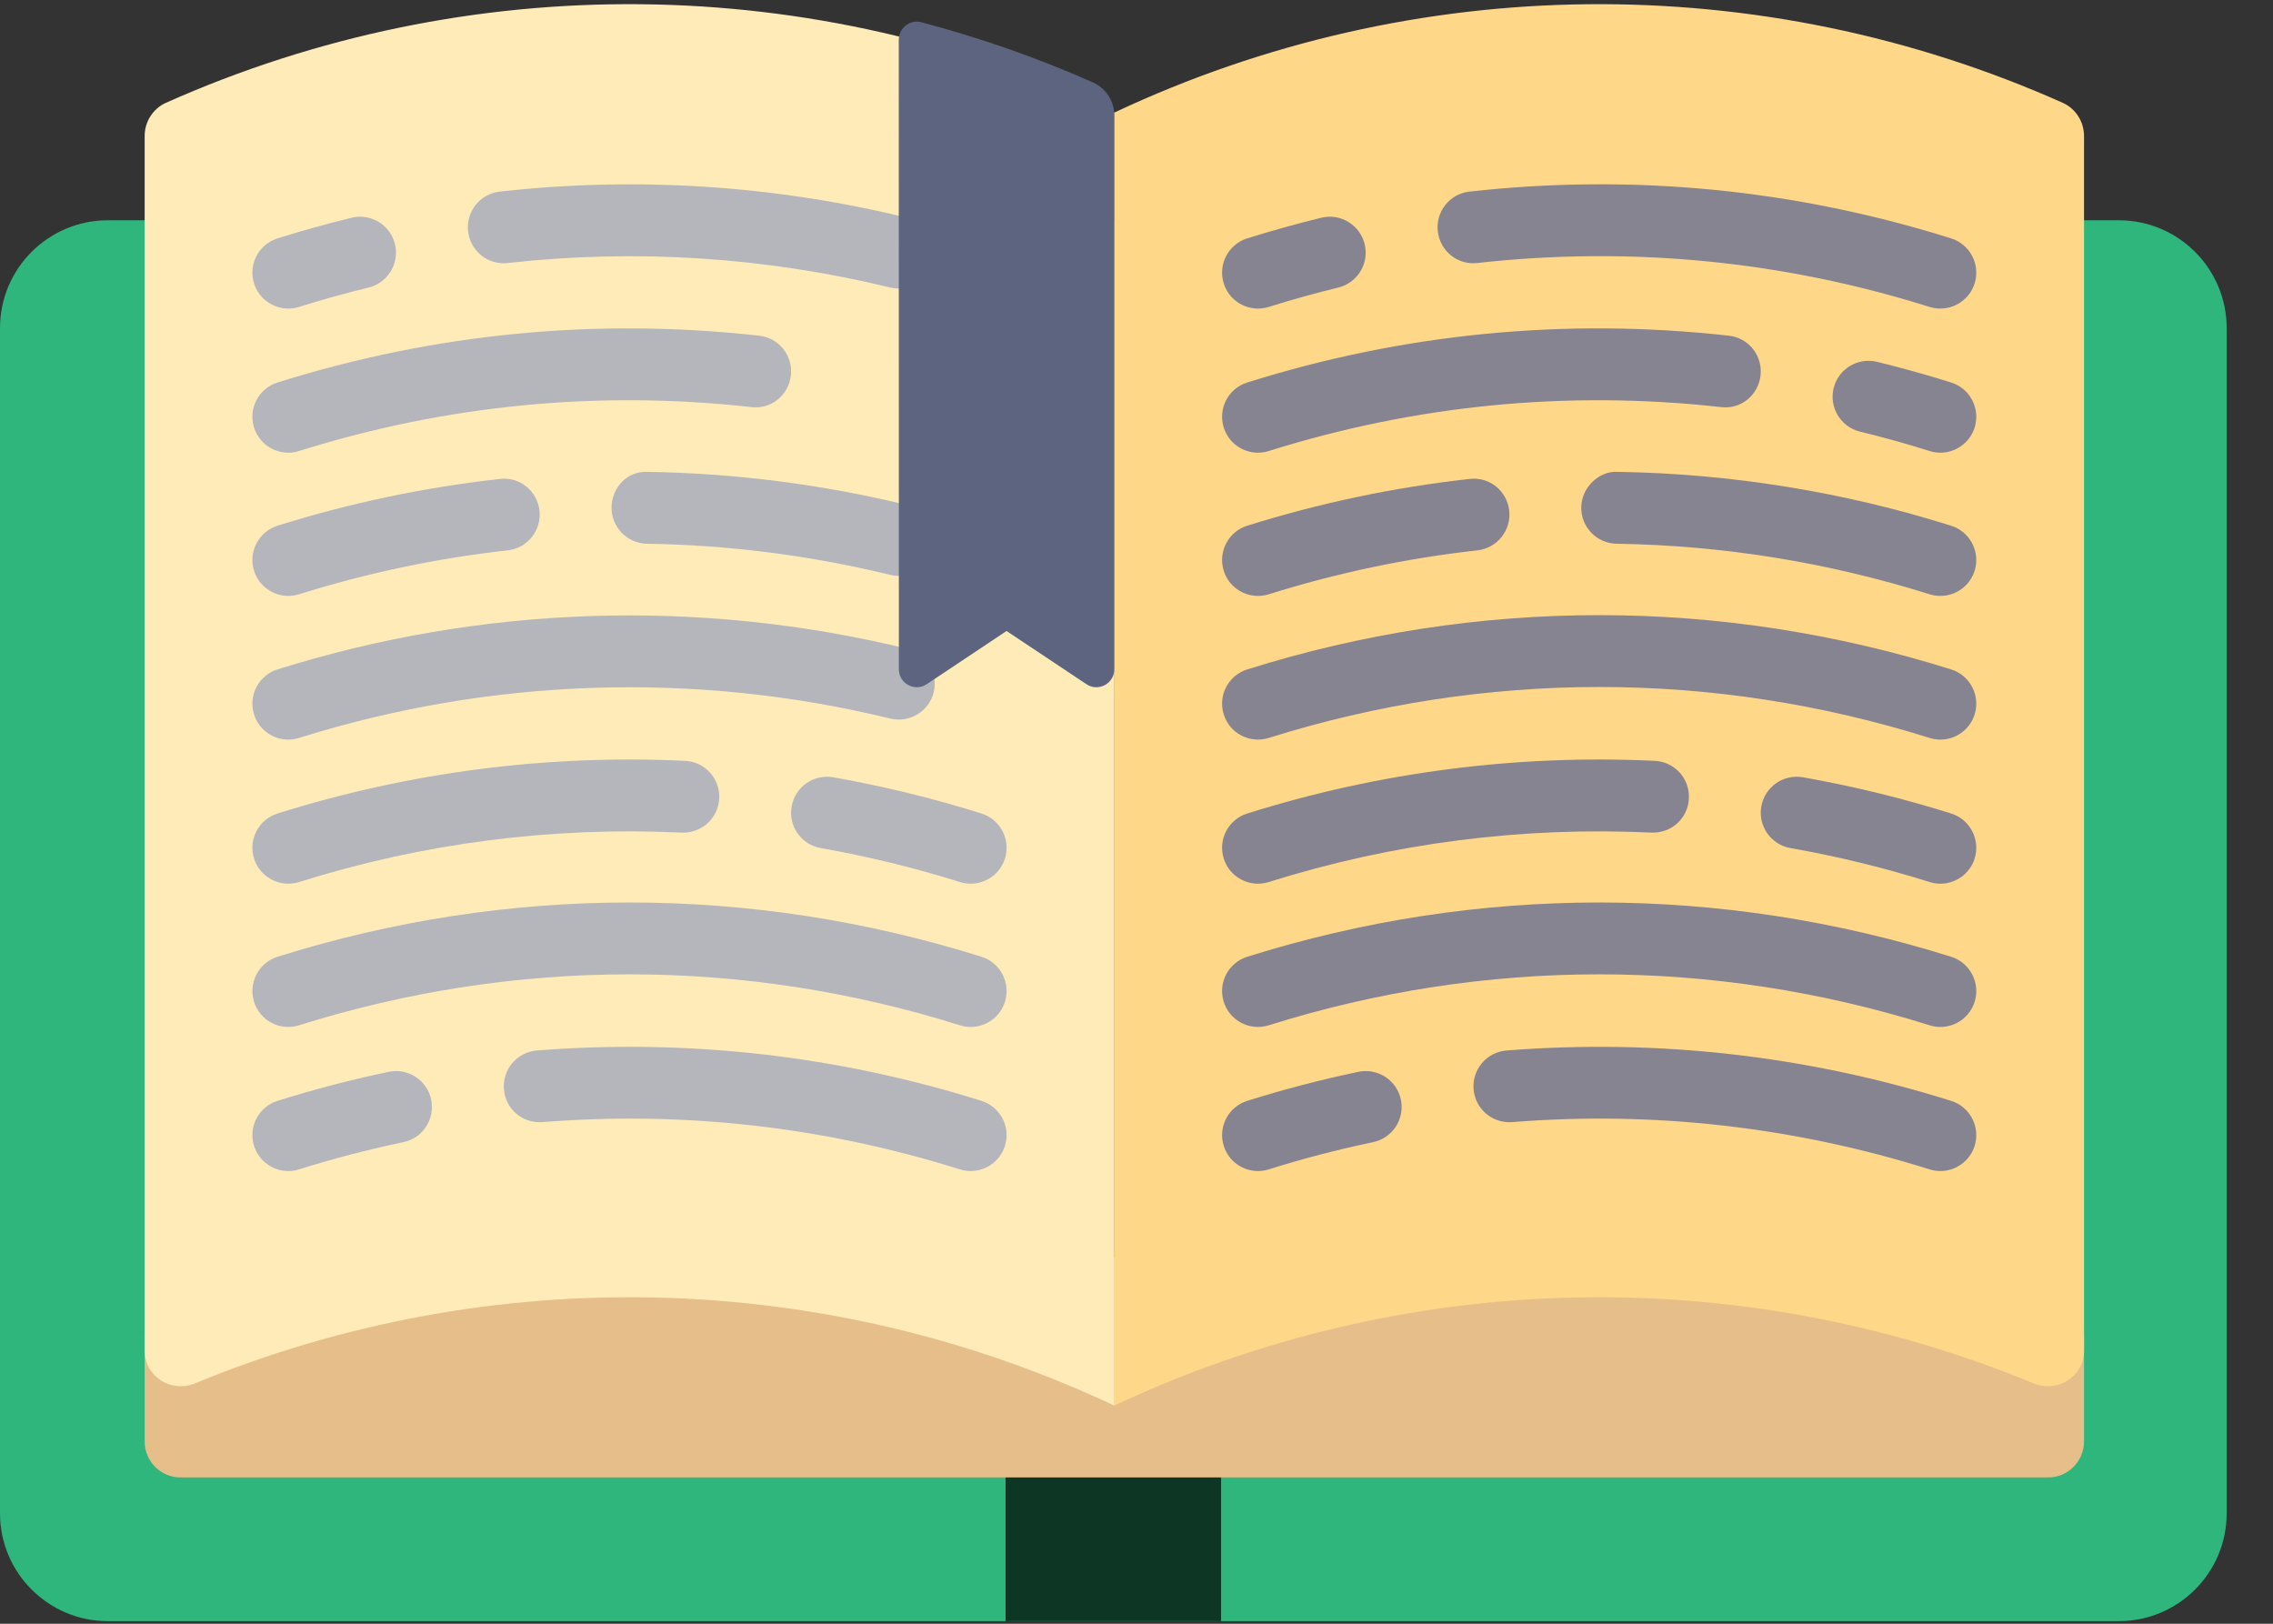
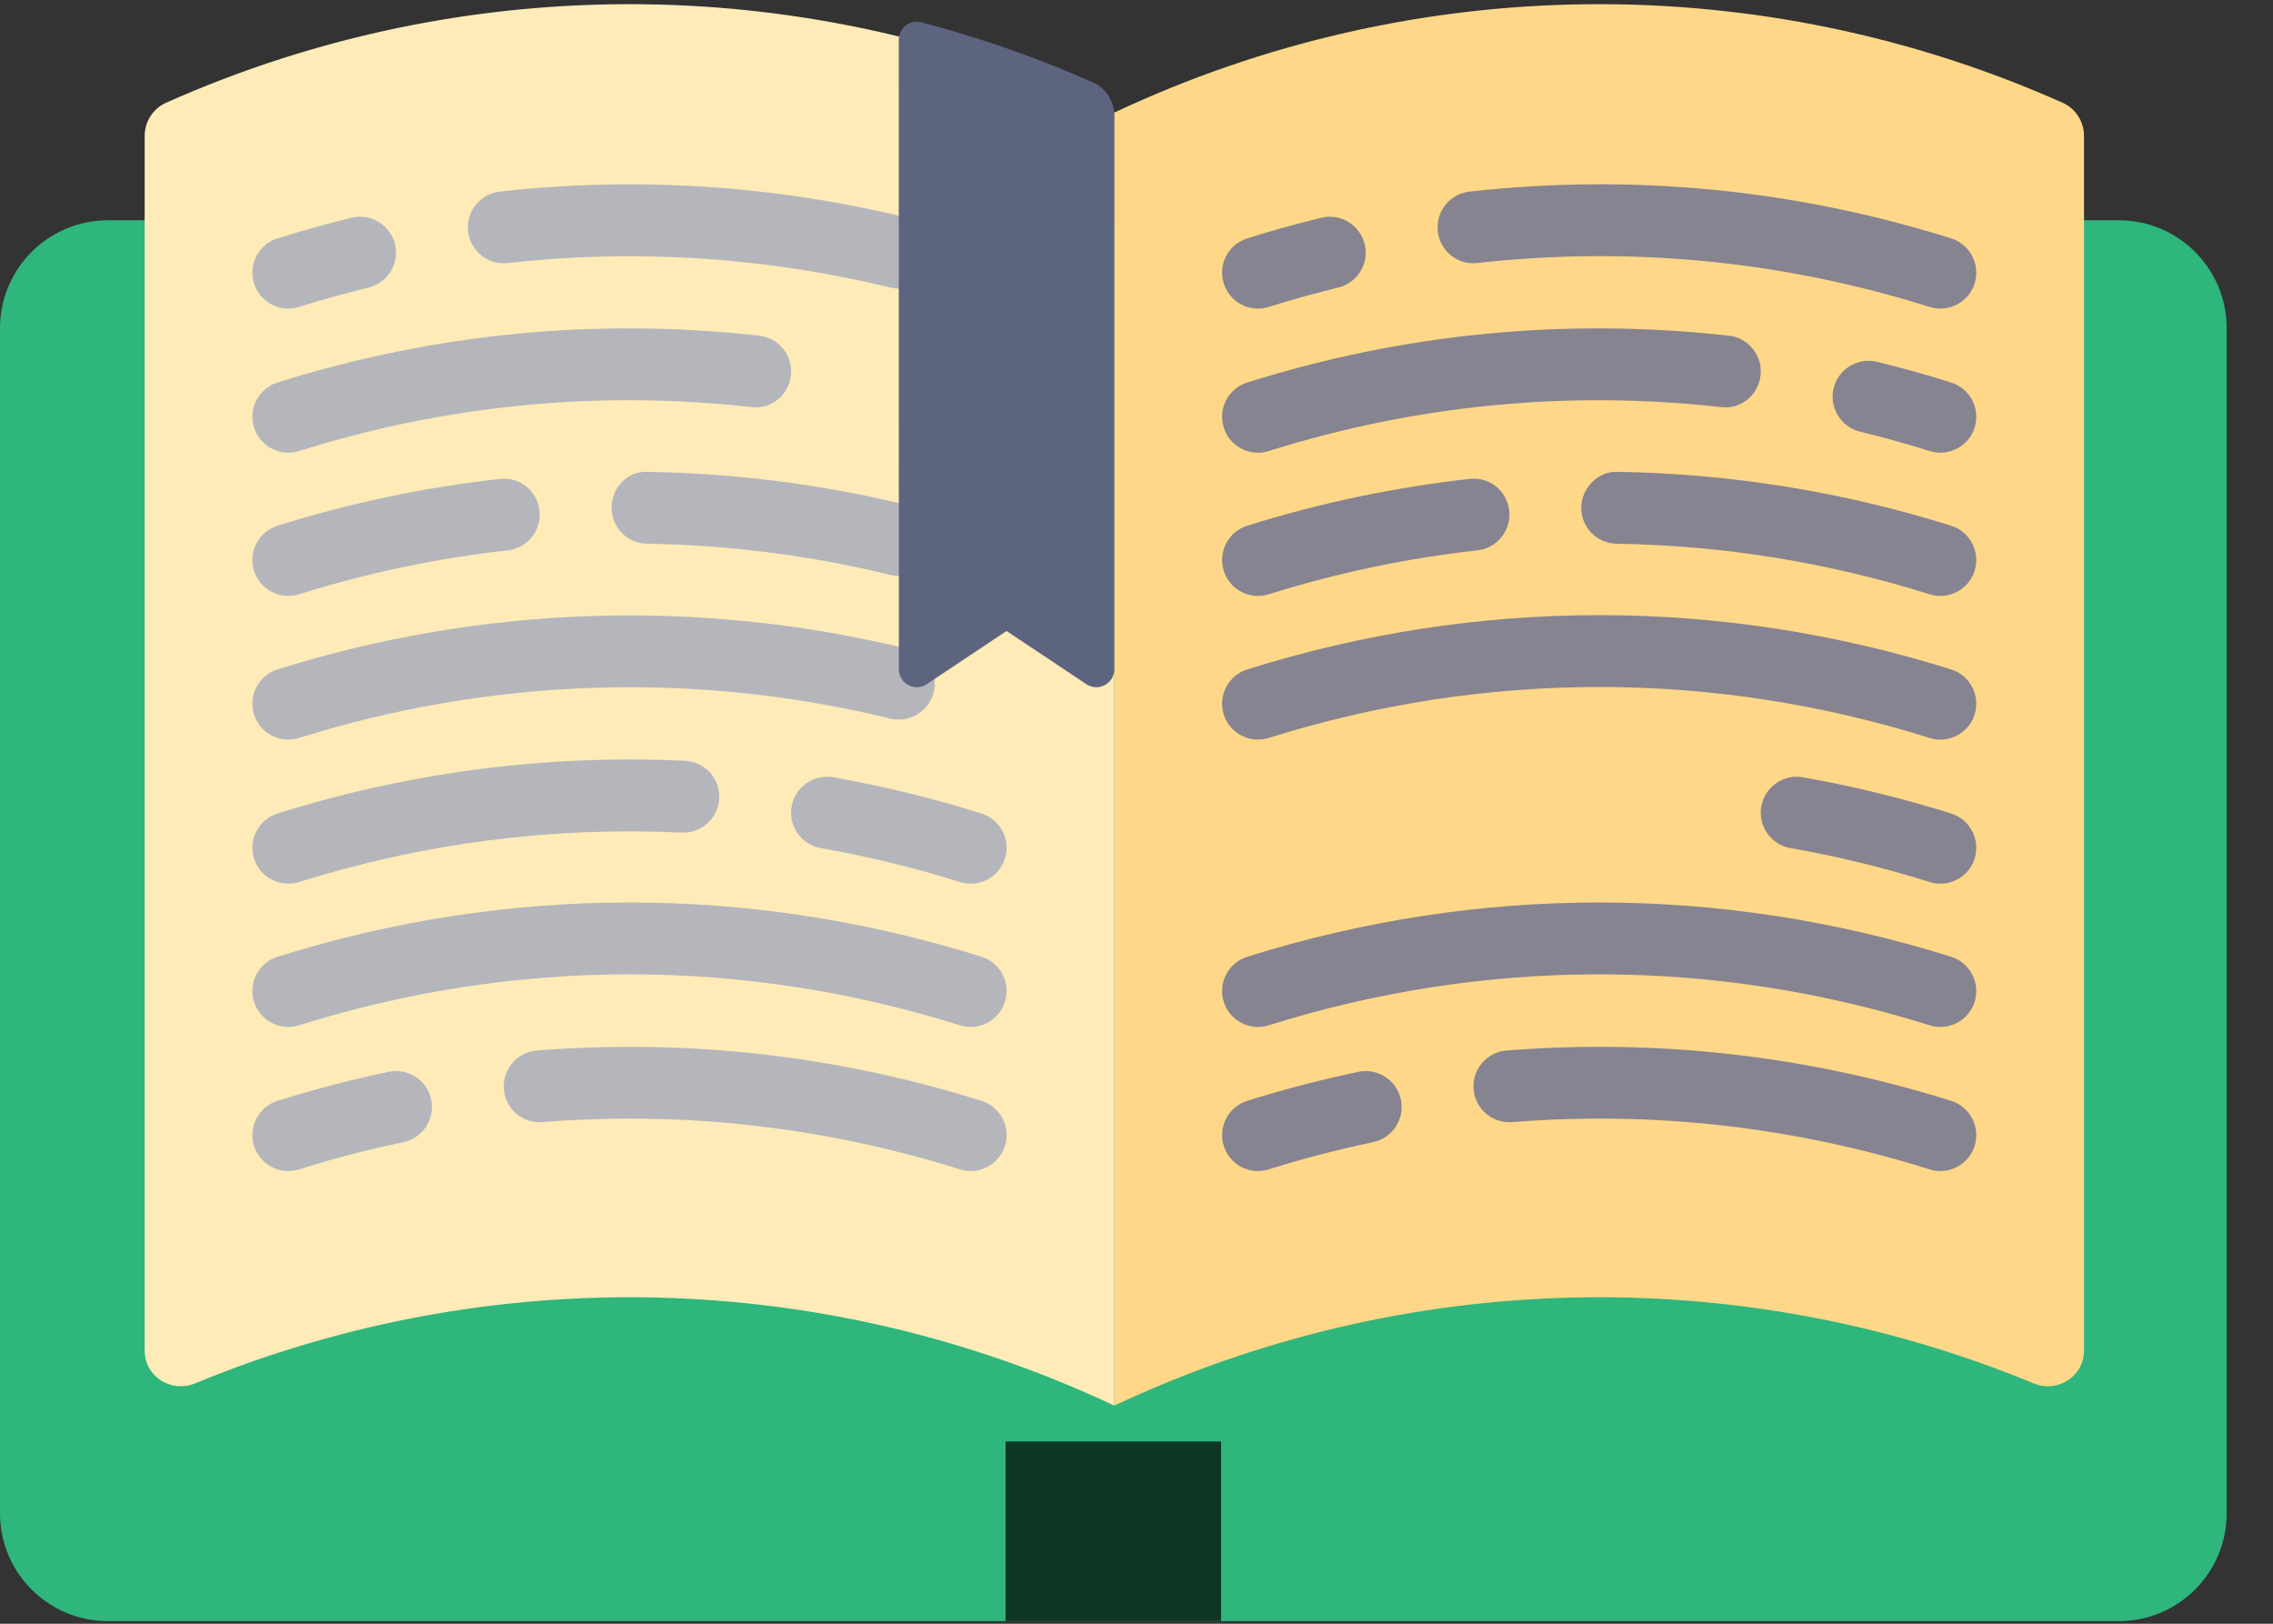
<svg xmlns="http://www.w3.org/2000/svg" width="42px" height="30px" viewBox="0 0 42 30" version="1.1">
  <rect x="0" y="0" width="42" height="30" fill="#333333" stroke="none" />
  <title>open-book (1)</title>
  <desc>Created with Sketch.</desc>
  <g id="Page-1" stroke="none" stroke-width="1" fill="none" fill-rule="evenodd">
    <g id="Library---How-it-works/what-is-it" transform="translate(-425, -5955)" fill-rule="nonzero">
      <g id="Group-16" transform="translate(283, 5729)">
        <g id="Group-4" transform="translate(96, 226)">
          <g id="open-book-(1)" transform="translate(46, 0)">
            <path d="M39.153,4.07 L1.991,4.07 C0.893,4.07 0,4.964 0,6.061 L0,27.961 C0,29.058 0.893,29.952 1.991,29.952 L39.153,29.952 C40.251,29.952 41.144,29.058 41.144,27.961 L41.144,6.061 C41.144,4.964 40.251,4.07 39.153,4.07 Z" id="Path" fill="#2EB67C" />
            <rect id="Rectangle" fill="#000000" opacity="0.7" style="mix-blend-mode: overlay;" x="18.581" y="26.633" width="3.982" height="3.318" />
-             <path d="M38.508,24.643 L38.508,26.633 C38.508,27 38.211,27.297 37.844,27.297 L3.336,27.297 C2.97,27.297 2.673,27 2.673,26.633 L2.673,24.643 L6.636,22.652 L22.563,23.315 L35.835,22.652 L38.508,24.643 Z" id="Path" fill="#E6BE8A" />
            <path d="M3.604,25.559 C9.057,23.308 15.224,23.445 20.59,25.97 L20.59,2.08 C15.047,-0.529 8.649,-0.589 3.067,1.899 C2.827,2.006 2.673,2.249 2.673,2.512 L2.673,24.952 C2.673,25.432 3.161,25.742 3.604,25.559 Z" id="Path" fill="#FFEBB7" />
            <path d="M20.59,25.97 C25.957,23.445 32.124,23.308 37.577,25.559 C38.02,25.742 38.508,25.432 38.508,24.952 L38.508,2.512 C38.508,2.249 38.354,2.006 38.114,1.899 C32.531,-0.589 26.133,-0.529 20.59,2.08 L20.59,25.97 Z" id="Path" fill="#FFD788" />
            <path d="M23.245,21.636 C22.962,21.636 22.7,21.454 22.612,21.171 C22.502,20.821 22.696,20.449 23.046,20.339 C23.717,20.128 24.408,19.948 25.099,19.803 C25.457,19.728 25.81,19.957 25.885,20.316 C25.96,20.675 25.731,21.027 25.372,21.102 C24.722,21.238 24.074,21.407 23.444,21.605 C23.378,21.626 23.31,21.636 23.245,21.636 Z" id="Path" fill="#868491" />
            <path d="M35.853,21.636 C35.788,21.636 35.721,21.626 35.655,21.605 C33.15,20.819 30.555,20.524 27.943,20.732 C27.572,20.759 27.258,20.488 27.228,20.123 C27.2,19.758 27.472,19.438 27.838,19.409 C30.626,19.19 33.386,19.502 36.052,20.339 C36.402,20.449 36.596,20.821 36.487,21.171 C36.398,21.454 36.136,21.636 35.853,21.636 Z" id="Path" fill="#868491" />
            <path d="M35.853,18.974 C35.788,18.974 35.721,18.964 35.655,18.943 C31.66,17.688 27.438,17.688 23.444,18.943 C23.093,19.053 22.721,18.858 22.612,18.509 C22.502,18.159 22.697,17.786 23.046,17.677 C27.301,16.34 31.797,16.34 36.052,17.677 C36.402,17.786 36.596,18.159 36.487,18.509 C36.398,18.792 36.136,18.974 35.853,18.974 Z" id="Path" fill="#868491" />
-             <path d="M23.245,16.327 C22.962,16.327 22.7,16.145 22.612,15.862 C22.502,15.512 22.696,15.14 23.046,15.03 C25.488,14.263 28.023,13.937 30.576,14.057 C30.942,14.074 31.225,14.385 31.207,14.751 C31.191,15.118 30.885,15.398 30.513,15.383 C28.117,15.27 25.736,15.576 23.444,16.296 C23.378,16.317 23.31,16.327 23.245,16.327 Z" id="Path" fill="#868491" />
            <path d="M35.853,16.327 C35.788,16.327 35.721,16.317 35.655,16.296 C34.816,16.033 33.951,15.821 33.083,15.669 C32.722,15.605 32.481,15.261 32.545,14.9 C32.609,14.539 32.953,14.298 33.314,14.361 C34.238,14.524 35.159,14.749 36.053,15.03 C36.402,15.14 36.596,15.512 36.487,15.862 C36.398,16.146 36.136,16.327 35.853,16.327 Z" id="Path" fill="#868491" />
            <path d="M35.853,13.665 C35.788,13.665 35.721,13.655 35.655,13.634 C31.66,12.379 27.438,12.379 23.444,13.634 C23.093,13.743 22.721,13.549 22.612,13.2 C22.502,12.85 22.697,12.477 23.046,12.368 C27.301,11.031 31.797,11.031 36.052,12.368 C36.402,12.477 36.596,12.85 36.487,13.2 C36.398,13.483 36.136,13.665 35.853,13.665 Z" id="Path" fill="#868491" />
            <path d="M23.245,11.01 C22.962,11.01 22.7,10.829 22.612,10.545 C22.502,10.196 22.696,9.823 23.046,9.713 C24.381,9.294 25.762,9.003 27.154,8.849 C27.523,8.804 27.847,9.071 27.887,9.435 C27.927,9.799 27.664,10.127 27.3,10.168 C25.994,10.313 24.696,10.586 23.444,10.98 C23.378,11 23.31,11.01 23.245,11.01 Z" id="Path" fill="#868491" />
            <path d="M35.853,11.01 C35.788,11.01 35.721,11 35.655,10.98 C33.781,10.391 31.836,10.076 29.871,10.046 C29.504,10.04 29.212,9.738 29.218,9.372 C29.224,9.006 29.544,8.697 29.892,8.718 C31.984,8.751 34.057,9.086 36.052,9.713 C36.402,9.823 36.596,10.196 36.487,10.545 C36.397,10.829 36.136,11.01 35.853,11.01 Z" id="Path" fill="#868491" />
            <path d="M23.245,8.364 C22.962,8.364 22.7,8.182 22.612,7.899 C22.502,7.549 22.696,7.176 23.046,7.067 C25.937,6.158 28.93,5.867 31.945,6.202 C32.309,6.242 32.572,6.57 32.531,6.935 C32.491,7.299 32.17,7.568 31.798,7.521 C28.97,7.207 26.158,7.48 23.444,8.333 C23.378,8.354 23.31,8.364 23.245,8.364 Z" id="Path" fill="#868491" />
            <path d="M35.853,8.364 C35.788,8.364 35.721,8.354 35.655,8.333 C35.233,8.2 34.801,8.08 34.369,7.975 C34.013,7.888 33.795,7.529 33.881,7.173 C33.968,6.817 34.325,6.599 34.684,6.685 C35.143,6.797 35.603,6.926 36.052,7.067 C36.402,7.176 36.596,7.549 36.487,7.899 C36.398,8.182 36.136,8.364 35.853,8.364 Z" id="Path" fill="#868491" />
            <path d="M23.245,5.701 C22.962,5.701 22.7,5.52 22.612,5.236 C22.502,4.886 22.696,4.514 23.046,4.404 C23.503,4.261 23.963,4.133 24.414,4.023 C24.768,3.936 25.129,4.155 25.216,4.511 C25.303,4.867 25.084,5.226 24.728,5.313 C24.304,5.416 23.872,5.536 23.443,5.671 C23.377,5.691 23.31,5.701 23.245,5.701 Z" id="Path" fill="#868491" />
            <path d="M35.853,5.701 C35.788,5.701 35.721,5.691 35.655,5.671 C32.939,4.817 30.129,4.545 27.3,4.859 C26.933,4.903 26.607,4.636 26.567,4.272 C26.527,3.908 26.789,3.58 27.153,3.54 C30.167,3.204 33.16,3.496 36.052,4.404 C36.402,4.514 36.596,4.887 36.487,5.236 C36.398,5.52 36.136,5.701 35.853,5.701 Z" id="Path" fill="#868491" />
            <path d="M5.327,21.636 C5.045,21.636 4.783,21.454 4.694,21.171 C4.584,20.821 4.779,20.449 5.128,20.339 C5.8,20.128 6.49,19.948 7.182,19.803 C7.54,19.728 7.892,19.957 7.967,20.316 C8.042,20.675 7.813,21.027 7.454,21.102 C6.805,21.238 6.156,21.407 5.526,21.605 C5.46,21.626 5.393,21.636 5.327,21.636 Z" id="Path" fill="#B4B6BC" />
            <path d="M17.936,21.636 C17.87,21.636 17.803,21.626 17.737,21.605 C15.233,20.819 12.637,20.524 10.025,20.732 C9.649,20.759 9.34,20.488 9.311,20.123 C9.282,19.758 9.555,19.438 9.92,19.409 C12.708,19.19 15.468,19.502 18.135,20.339 C18.484,20.449 18.679,20.821 18.569,21.171 C18.48,21.454 18.218,21.636 17.936,21.636 Z" id="Path" fill="#B4B6BC" />
            <path d="M17.936,18.974 C17.87,18.974 17.803,18.964 17.737,18.943 C13.742,17.688 9.521,17.688 5.526,18.943 C5.174,19.053 4.803,18.858 4.694,18.509 C4.585,18.159 4.779,17.786 5.128,17.677 C9.383,16.34 13.88,16.34 18.135,17.677 C18.484,17.786 18.679,18.159 18.569,18.509 C18.48,18.792 18.218,18.974 17.936,18.974 Z" id="Path" fill="#B4B6BC" />
            <path d="M5.327,16.327 C5.045,16.327 4.783,16.145 4.694,15.862 C4.584,15.512 4.779,15.14 5.128,15.03 C7.571,14.263 10.107,13.937 12.659,14.057 C13.024,14.074 13.307,14.385 13.29,14.751 C13.272,15.118 12.963,15.398 12.595,15.383 C10.198,15.27 7.819,15.576 5.526,16.296 C5.46,16.317 5.393,16.327 5.327,16.327 Z" id="Path" fill="#B4B6BC" />
            <path d="M17.936,16.327 C17.87,16.327 17.803,16.317 17.737,16.296 C16.898,16.033 16.033,15.821 15.165,15.669 C14.804,15.605 14.563,15.261 14.628,14.9 C14.69,14.539 15.036,14.298 15.396,14.361 C16.32,14.524 17.241,14.749 18.135,15.03 C18.484,15.14 18.679,15.512 18.569,15.862 C18.48,16.146 18.218,16.327 17.936,16.327 Z" id="Path" fill="#B4B6BC" />
            <path d="M5.327,13.665 C5.045,13.665 4.783,13.483 4.694,13.2 C4.584,12.85 4.779,12.477 5.128,12.368 C8.901,11.183 12.926,11.051 16.765,11.987 C17.122,12.073 17.34,12.432 17.253,12.789 C17.167,13.144 16.806,13.361 16.452,13.276 C12.846,12.397 9.068,12.522 5.526,13.634 C5.46,13.655 5.393,13.665 5.327,13.665 Z" id="Path" fill="#B4B6BC" />
            <path d="M5.327,11.01 C5.045,11.01 4.783,10.829 4.694,10.545 C4.584,10.196 4.779,9.823 5.128,9.713 C6.463,9.294 7.845,9.003 9.236,8.849 C9.602,8.804 9.929,9.071 9.969,9.435 C10.009,9.799 9.747,10.127 9.383,10.168 C8.077,10.313 6.779,10.586 5.526,10.98 C5.46,11 5.393,11.01 5.327,11.01 Z" id="Path" fill="#B4B6BC" />
            <path d="M16.609,10.641 C16.557,10.641 16.504,10.634 16.452,10.622 C14.981,10.263 13.467,10.069 11.954,10.046 C11.587,10.04 11.295,9.738 11.3,9.372 C11.306,9.005 11.593,8.697 11.974,8.718 C13.587,8.744 15.198,8.95 16.765,9.332 C17.122,9.419 17.34,9.778 17.253,10.134 C17.179,10.437 16.908,10.641 16.609,10.641 Z" id="Path" fill="#B4B6BC" />
            <path d="M5.327,8.364 C5.045,8.364 4.783,8.182 4.694,7.899 C4.584,7.549 4.779,7.176 5.128,7.067 C8.02,6.158 11.013,5.867 14.027,6.202 C14.392,6.242 14.654,6.57 14.614,6.935 C14.574,7.299 14.25,7.568 13.881,7.521 C11.053,7.207 8.241,7.48 5.526,8.333 C5.46,8.354 5.393,8.364 5.327,8.364 Z" id="Path" fill="#B4B6BC" />
            <path d="M5.327,5.701 C5.045,5.701 4.783,5.52 4.694,5.236 C4.584,4.886 4.779,4.514 5.129,4.404 C5.585,4.261 6.045,4.133 6.497,4.023 C6.85,3.936 7.212,4.155 7.298,4.511 C7.385,4.867 7.166,5.226 6.81,5.313 C6.387,5.416 5.954,5.536 5.525,5.671 C5.459,5.691 5.393,5.701 5.327,5.701 Z" id="Path" fill="#B4B6BC" />
            <path d="M16.609,5.331 C16.557,5.331 16.504,5.325 16.452,5.313 C14.132,4.748 11.754,4.596 9.382,4.859 C9.018,4.903 8.689,4.637 8.649,4.272 C8.609,3.908 8.871,3.58 9.236,3.54 C11.761,3.258 14.296,3.422 16.765,4.023 C17.122,4.11 17.34,4.469 17.253,4.825 C17.179,5.128 16.908,5.331 16.609,5.331 Z" id="Path" fill="#B4B6BC" />
            <path d="M16.609,12.365 C16.609,12.63 16.904,12.788 17.124,12.641 L18.599,11.658 L20.074,12.641 C20.295,12.788 20.59,12.63 20.59,12.365 L20.59,2.135 C20.59,1.873 20.437,1.631 20.198,1.524 C19.165,1.065 18.103,0.696 17.024,0.411 C16.813,0.355 16.607,0.518 16.607,0.736 L16.609,12.365 Z" id="Path" fill="#5D647F" />
          </g>
        </g>
      </g>
    </g>
  </g>
</svg>